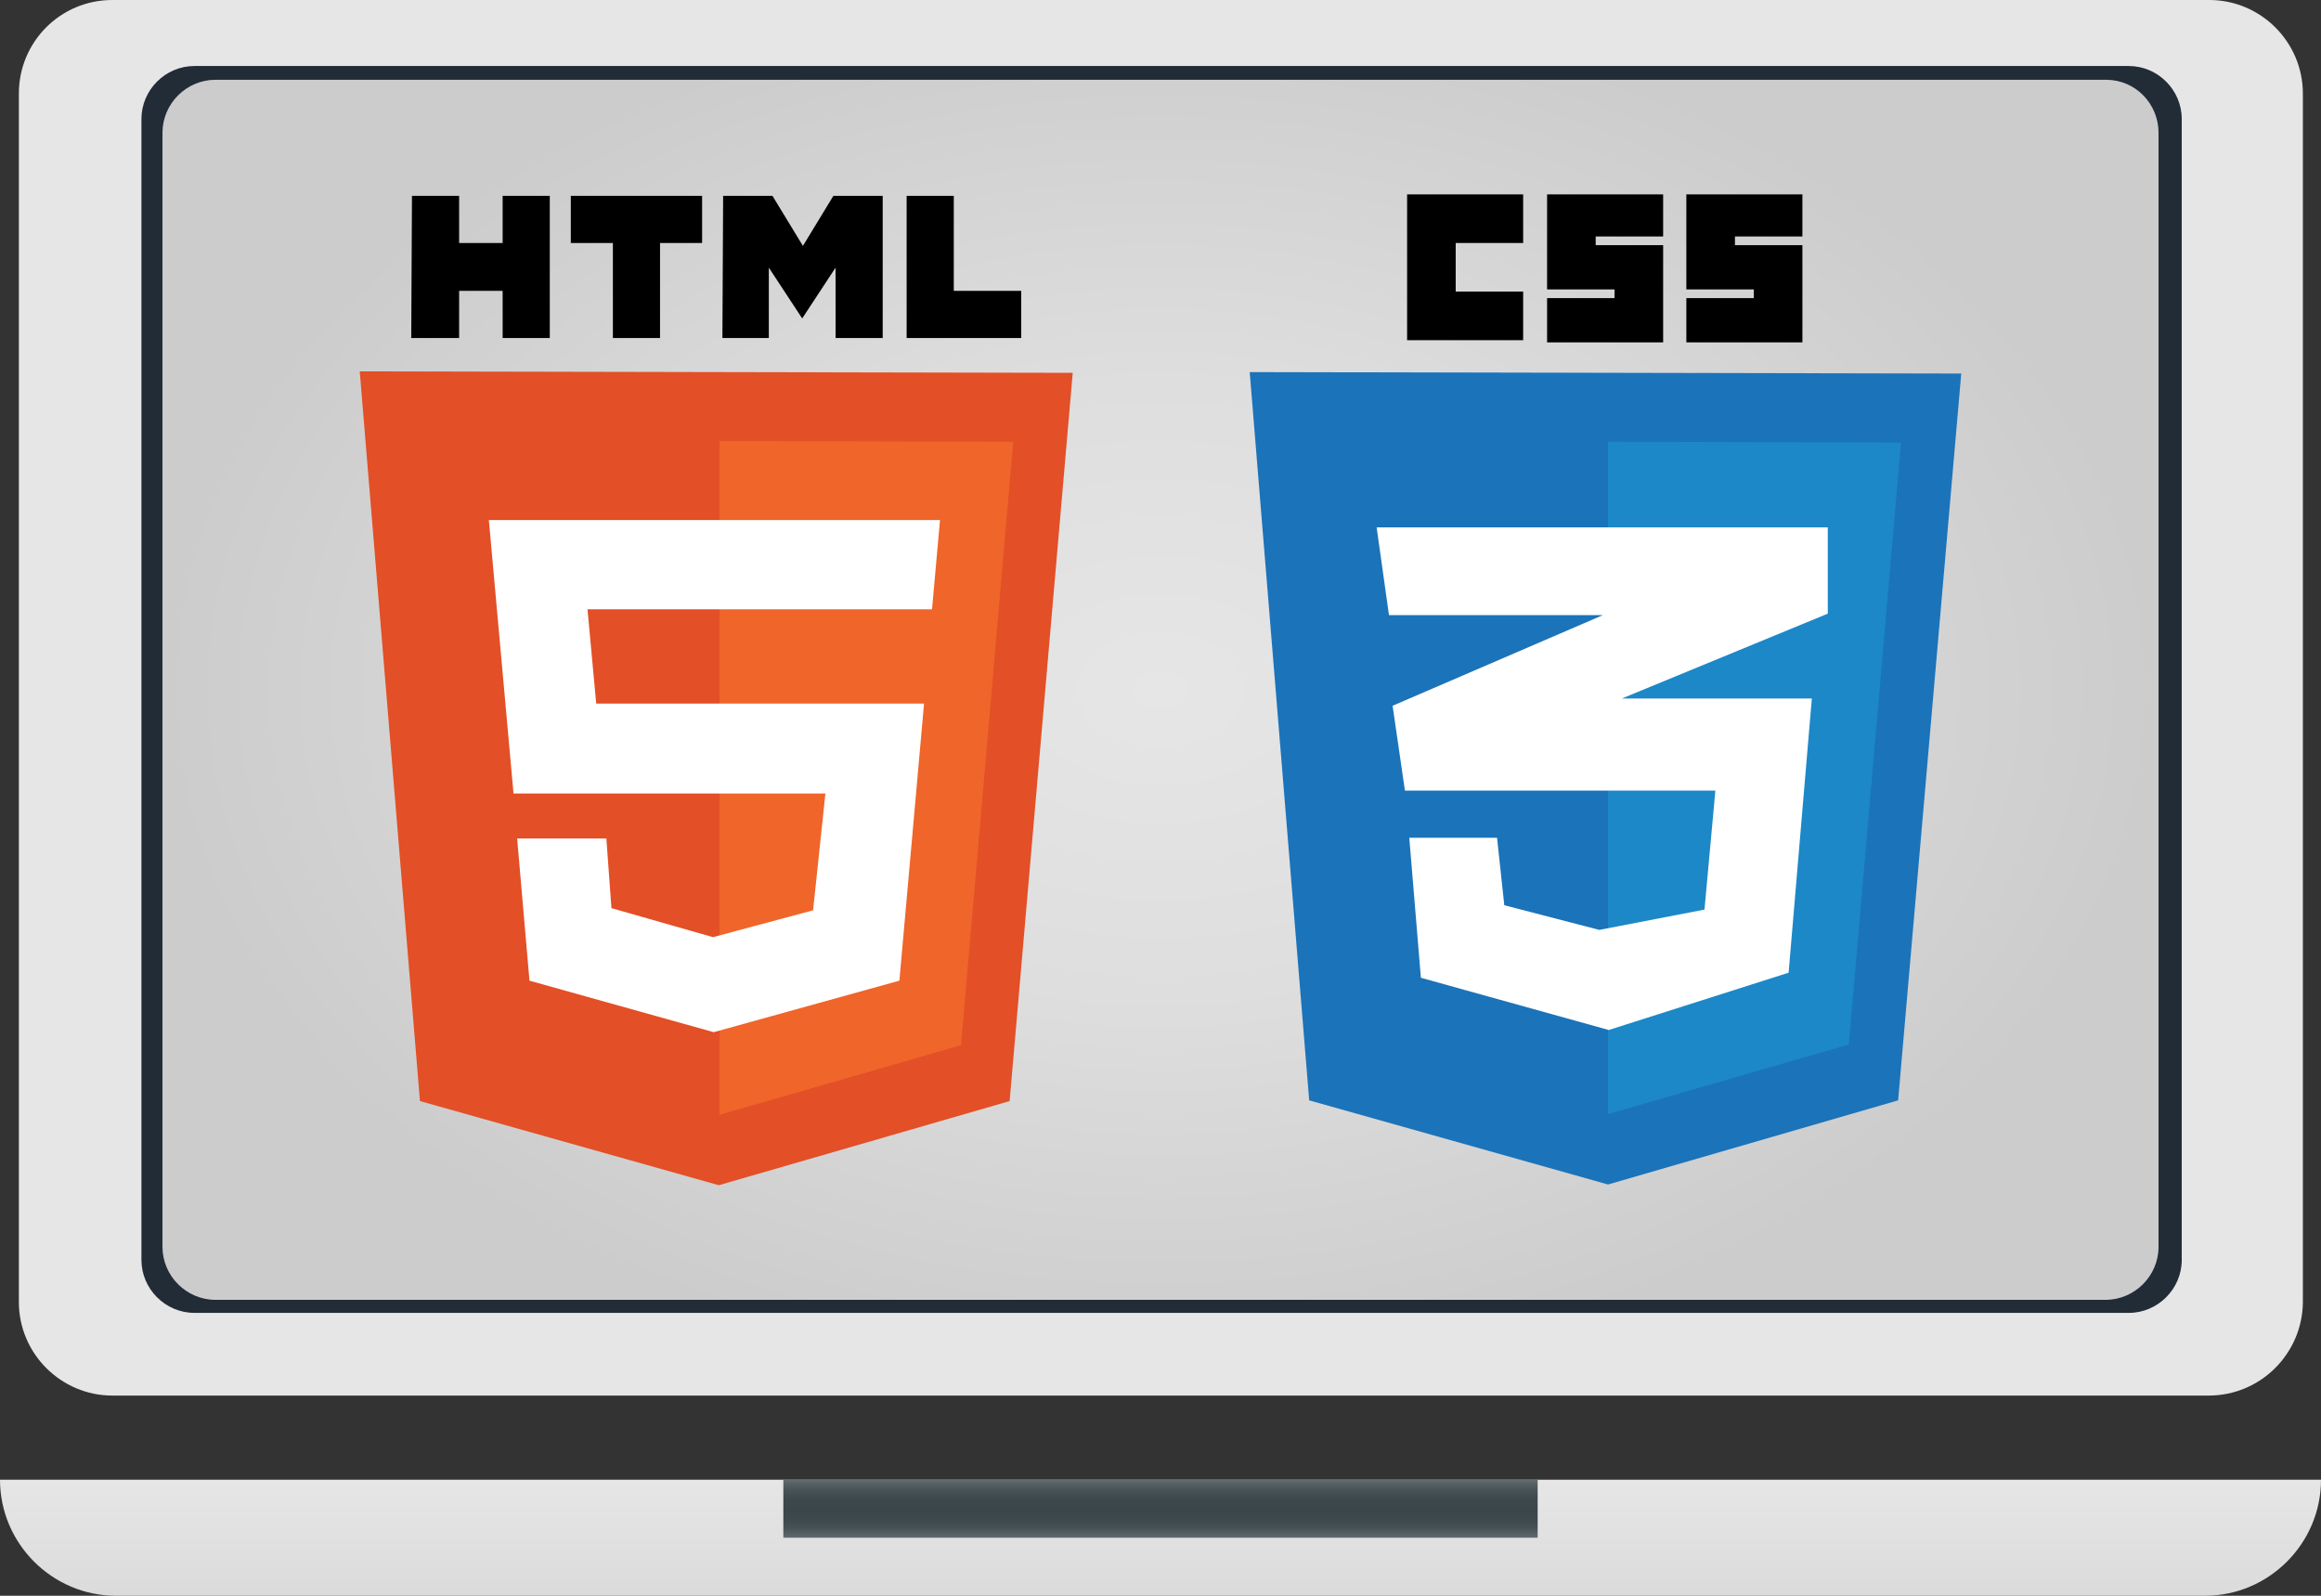
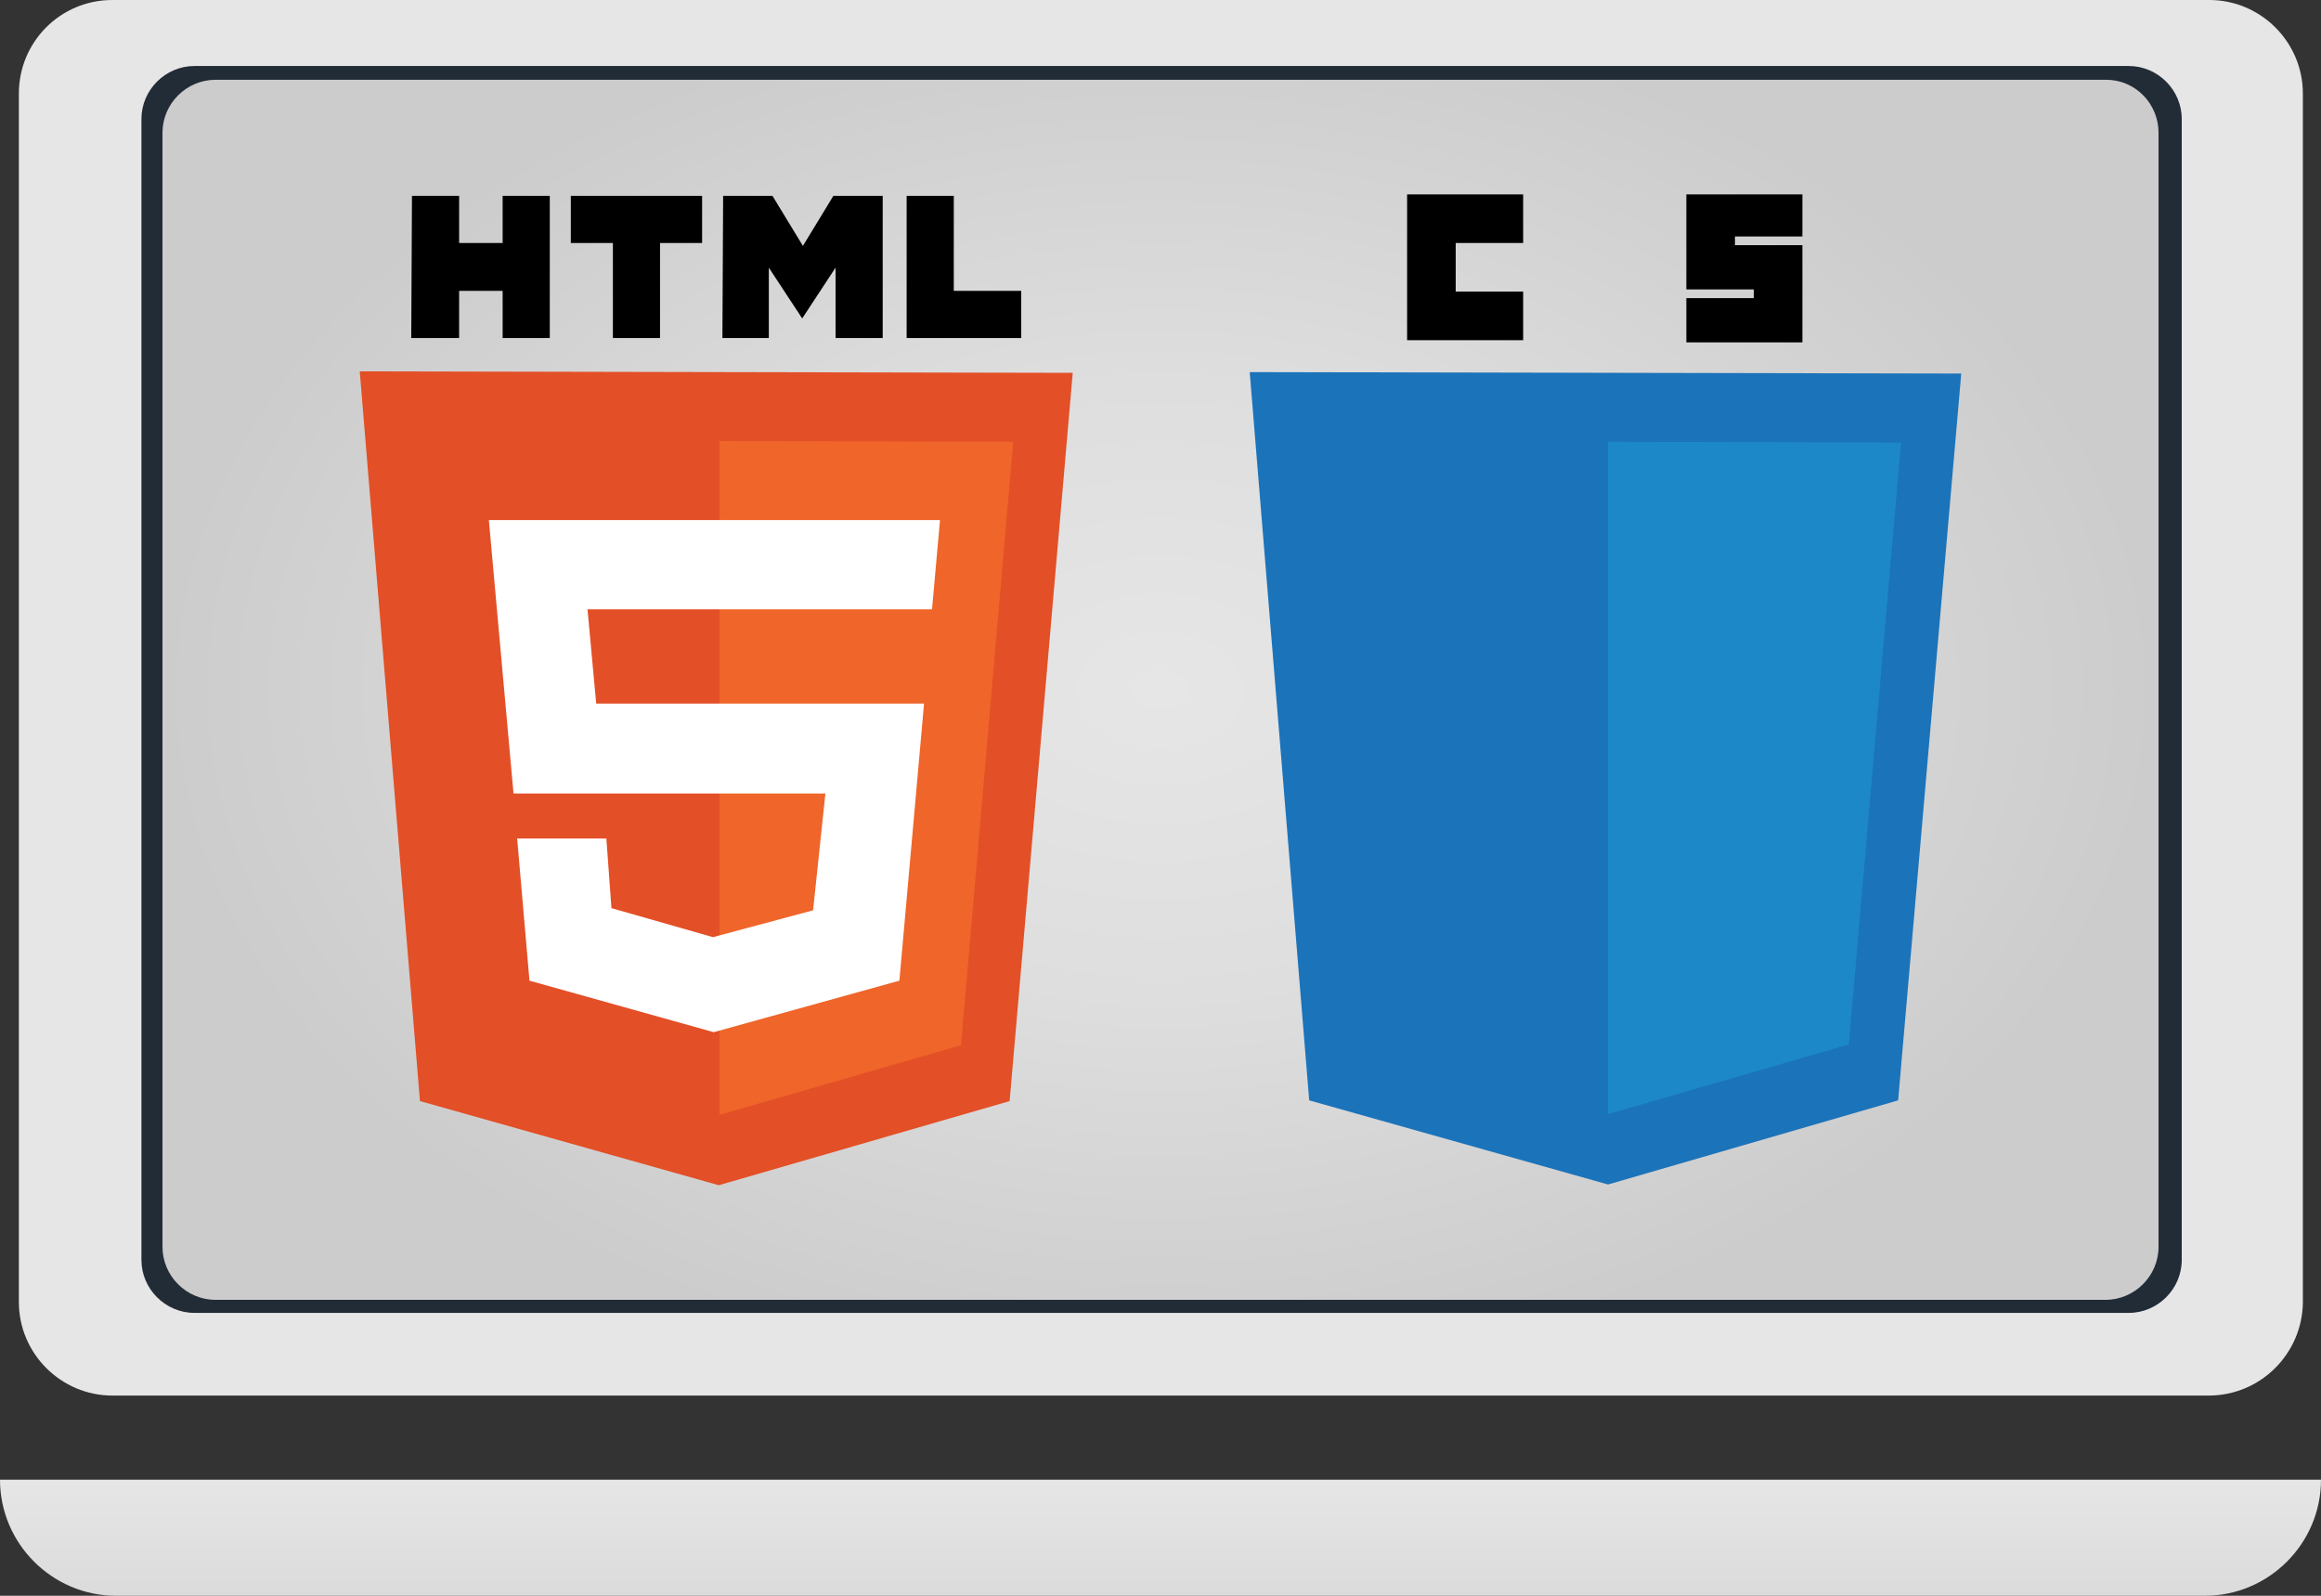
<svg xmlns="http://www.w3.org/2000/svg" version="1.1" id="Слой_1" x="0px" y="0px" viewBox="0 0 320 220" style="enable-background:new 0 0 320 220;" xml:space="preserve">
  <rect x="0" y="0" width="320" height="220" fill="#333333" stroke="none" />
  <style type="text/css">
	.st0{fill:url(#SVGID_1_);}
	.st1{fill:url(#SVGID_00000160170891991460557620000006367858812777561226_);}
	.st2{fill:url(#SVGID_00000178184648799224268470000012058213423307068090_);}
	.st3{fill:#222C37;}
	.st4{fill:url(#SVGID_00000080919704985820070570000010675881154209814454_);}
	.st5{fill:#E34F26;}
	.st6{fill:#EF652A;}
	.st7{fill:#FFFFFF;}
	.st8{fill:#1B73BA;}
	.st9{fill:#1C88C7;}
</style>
  <g>
    <g>
      <linearGradient id="SVGID_1_" gradientUnits="userSpaceOnUse" x1="151.708" y1="212.292" x2="167.708" y2="212.292" gradientTransform="matrix(-4.371139e-08 -1 1 -4.371139e-08 -52.292 371.708)">
        <stop offset="0" style="stop-color:#DBDBDB" />
        <stop offset="1" style="stop-color:#E6E6E6" />
      </linearGradient>
      <path class="st0" d="M304,220H16c-8.8,0-16-7.2-16-16v0h320v0C320,212.8,312.8,220,304,220z" />
      <linearGradient id="SVGID_00000131332218568994266450000003146867643948894851_" gradientUnits="userSpaceOnUse" x1="155.708" y1="208.292" x2="163.708" y2="208.292" gradientTransform="matrix(-4.371139e-08 -1 1 -4.371139e-08 -48.292 367.708)">
        <stop offset="0" style="stop-color:#616C70" />
        <stop offset="5.650667e-02" style="stop-color:#566165" />
        <stop offset="0.166" style="stop-color:#475256" />
        <stop offset="0.293" style="stop-color:#3E494D" />
        <stop offset="0.482" style="stop-color:#3B464A" />
        <stop offset="0.682" style="stop-color:#3E494D" />
        <stop offset="0.816" style="stop-color:#475256" />
        <stop offset="0.931" style="stop-color:#566165" />
        <stop offset="1" style="stop-color:#636E72" />
      </linearGradient>
-       <rect x="108" y="204" style="fill:url(#SVGID_00000131332218568994266450000003146867643948894851_);" width="104" height="8" />
      <linearGradient id="SVGID_00000031192075901442442660000002340767678381984665_" gradientUnits="userSpaceOnUse" x1="63.511" y1="96.49" x2="255.905" y2="96.49" gradientTransform="matrix(-4.371139e-08 -1 1 -4.371139e-08 63.511 255.905)">
        <stop offset="0" style="stop-color:#E6E6E6" />
        <stop offset="1" style="stop-color:#E6E6E6" />
      </linearGradient>
      <path style="fill:url(#SVGID_00000031192075901442442660000002340767678381984665_);" d="M304.5,192.4H15.5    c-7.1,0-12.9-5.8-12.9-12.9V12.9C2.6,5.8,8.3,0,15.5,0h289.1c7.1,0,12.9,5.8,12.9,12.9v166.7C317.4,186.6,311.7,192.4,304.5,192.4    z" />
      <path class="st3" d="M300.8,16.4v157.3c0,4-3.3,7.3-7.3,7.3H26.8c-4,0-7.3-3.3-7.3-7.3V16.4c0-4,3.3-7.3,7.3-7.3h266.7    C297.5,9.1,300.8,12.4,300.8,16.4z" />
    </g>
    <g>
      <g>
        <radialGradient id="SVGID_00000021810115207416835450000005426358685296167577_" cx="160" cy="95.099" r="137.788" gradientTransform="matrix(1 0 0 0.69 0 29.459)" gradientUnits="userSpaceOnUse">
          <stop offset="0" style="stop-color:#E6E6E6" />
          <stop offset="0.444" style="stop-color:#DEDEDE" />
          <stop offset="1" style="stop-color:#CCCCCC" />
        </radialGradient>
        <path style="fill:url(#SVGID_00000021810115207416835450000005426358685296167577_);" d="M297.6,18.3v153.6c0,4-3.3,7.3-7.3,7.3     H29.7c-4,0-7.3-3.3-7.3-7.3V18.3c0-4,3.3-7.3,7.3-7.3h260.7C294.4,11,297.6,14.3,297.6,18.3z" />
      </g>
      <g>
        <g>
          <g>
            <path class="st5" d="M57.9,151.8L49.6,51.2l98.3,0.2l-8.7,100.4l-40.1,11.6L57.9,151.8z" />
            <path class="st6" d="M99.2,153.7V60.8l40.5,0.1l-7.2,83.2L99.2,153.7z" />
            <path class="st7" d="M128.5,84l1.1-12.3H67.4l3.4,37.7h43l-1.7,16.1l-13.8,3.7l-14-4l-0.7-9.6H71.3l1.7,19.6l25.4,7.1l25.6-7.1       l3.4-38.2H82.2L81,84H128.5z" />
          </g>
          <path d="M56.8,27h6.5v6.5h6V27h6.5v19.6h-6.5v-6.5h-6v6.5h-6.6 M84.5,33.5h-5.8V27h18.1v6.5H91v13.1h-6.5 M99.7,27h6.8l4.2,6.9      l4.2-6.9h6.8v19.6h-6.5v-9.7l-4.6,7l-4.6-7v9.7h-6.4 M125,27h6.5v13.1h9.3v6.5H125" />
        </g>
        <g>
          <g>
            <path class="st8" d="M180.5,151.7l-8.2-100.4l98.1,0.2l-8.7,100.2l-40,11.6L180.5,151.7z" />
            <path class="st9" d="M221.7,153.6V60.9l40.4,0.1l-7.2,83L221.7,153.6z" />
-             <path class="st7" d="M252,72.7h-62.2l1.7,12.1h29.5l-29,12.5l1.7,11.7h42.8l-1.5,16.4l-14.5,2.8l-13.1-3.4l-1-9.3h-12.1       l1.6,19.3l25.9,7.2l24.8-7.9l3.2-37.8h-26.2L252,84.6L252,72.7z" />
          </g>
          <g>
            <path id="path2999" d="M194,26.8h16v6.7h-9.3v6.7h9.3v6.7h-16V26.8z" />
-             <path id="path3001" d="M213.3,26.8h16v5.8H220v1.2h9.3v13.4h-16v-6.1h9.3v-1.2h-9.3V26.8z" />
            <path id="path3003" d="M232.5,26.8h16v5.8h-9.3v1.2h9.3v13.4h-16v-6.1h9.3v-1.2h-9.3V26.8z" />
          </g>
        </g>
      </g>
    </g>
  </g>
</svg>